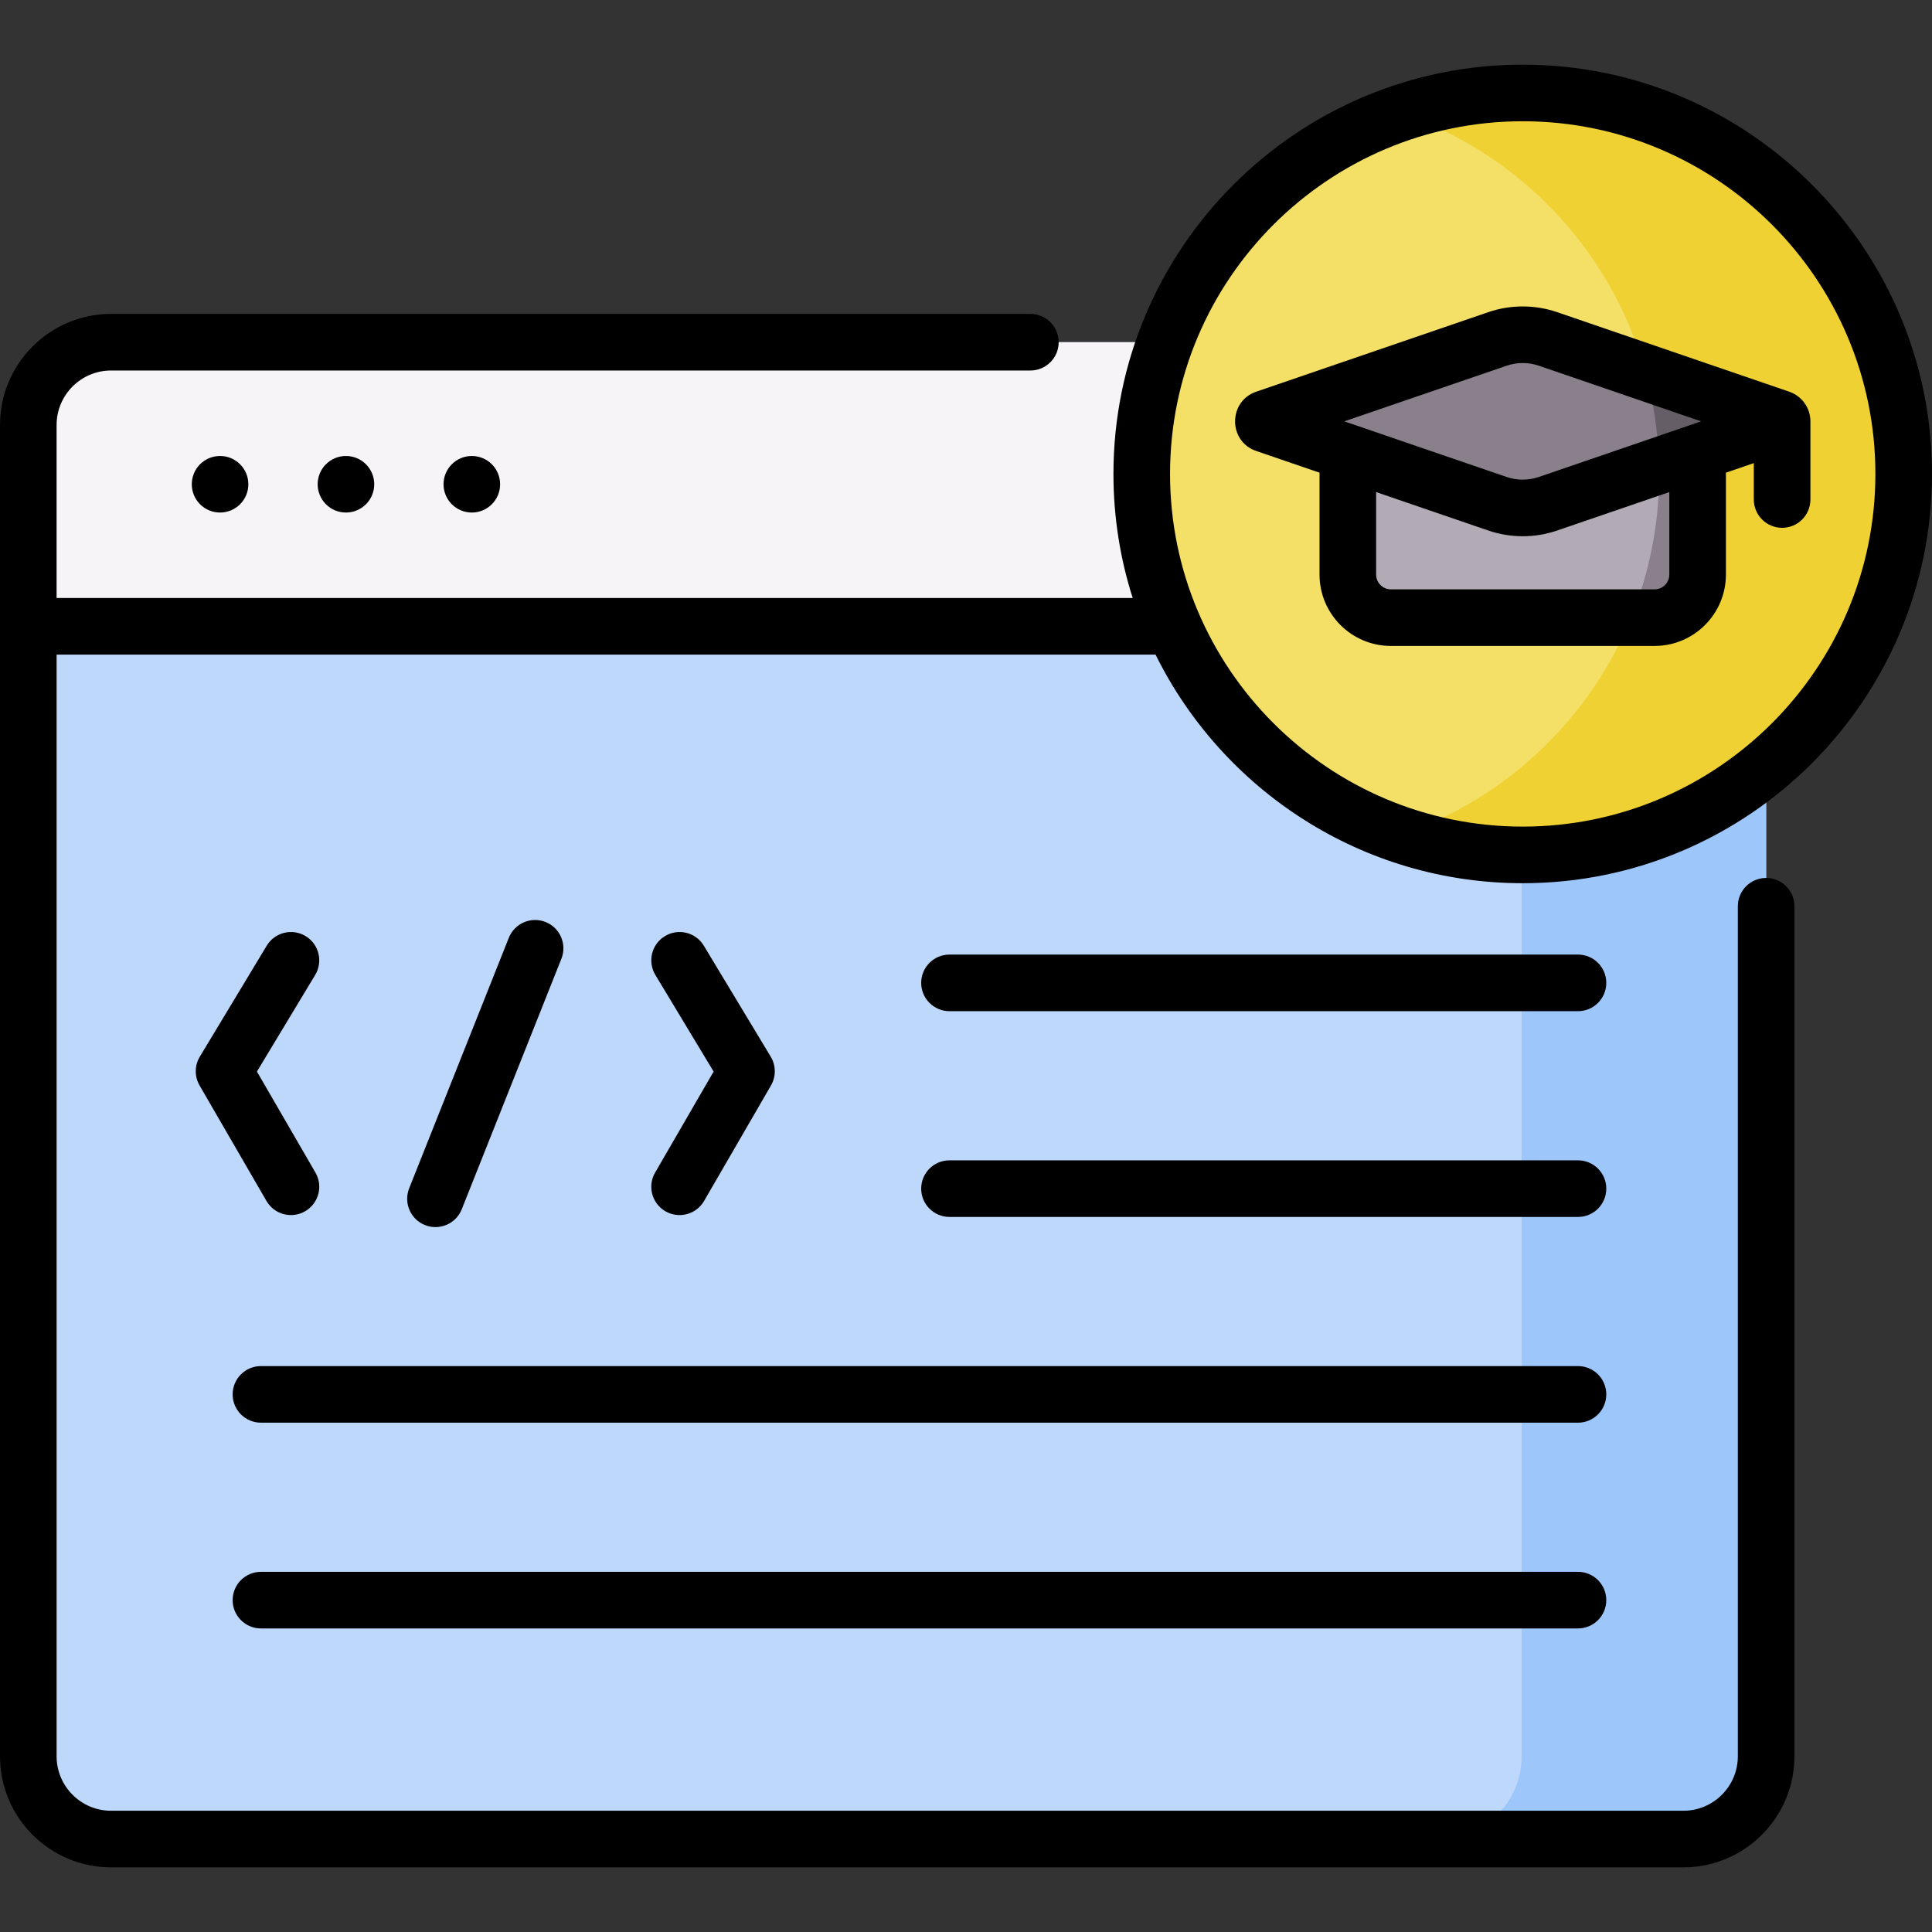
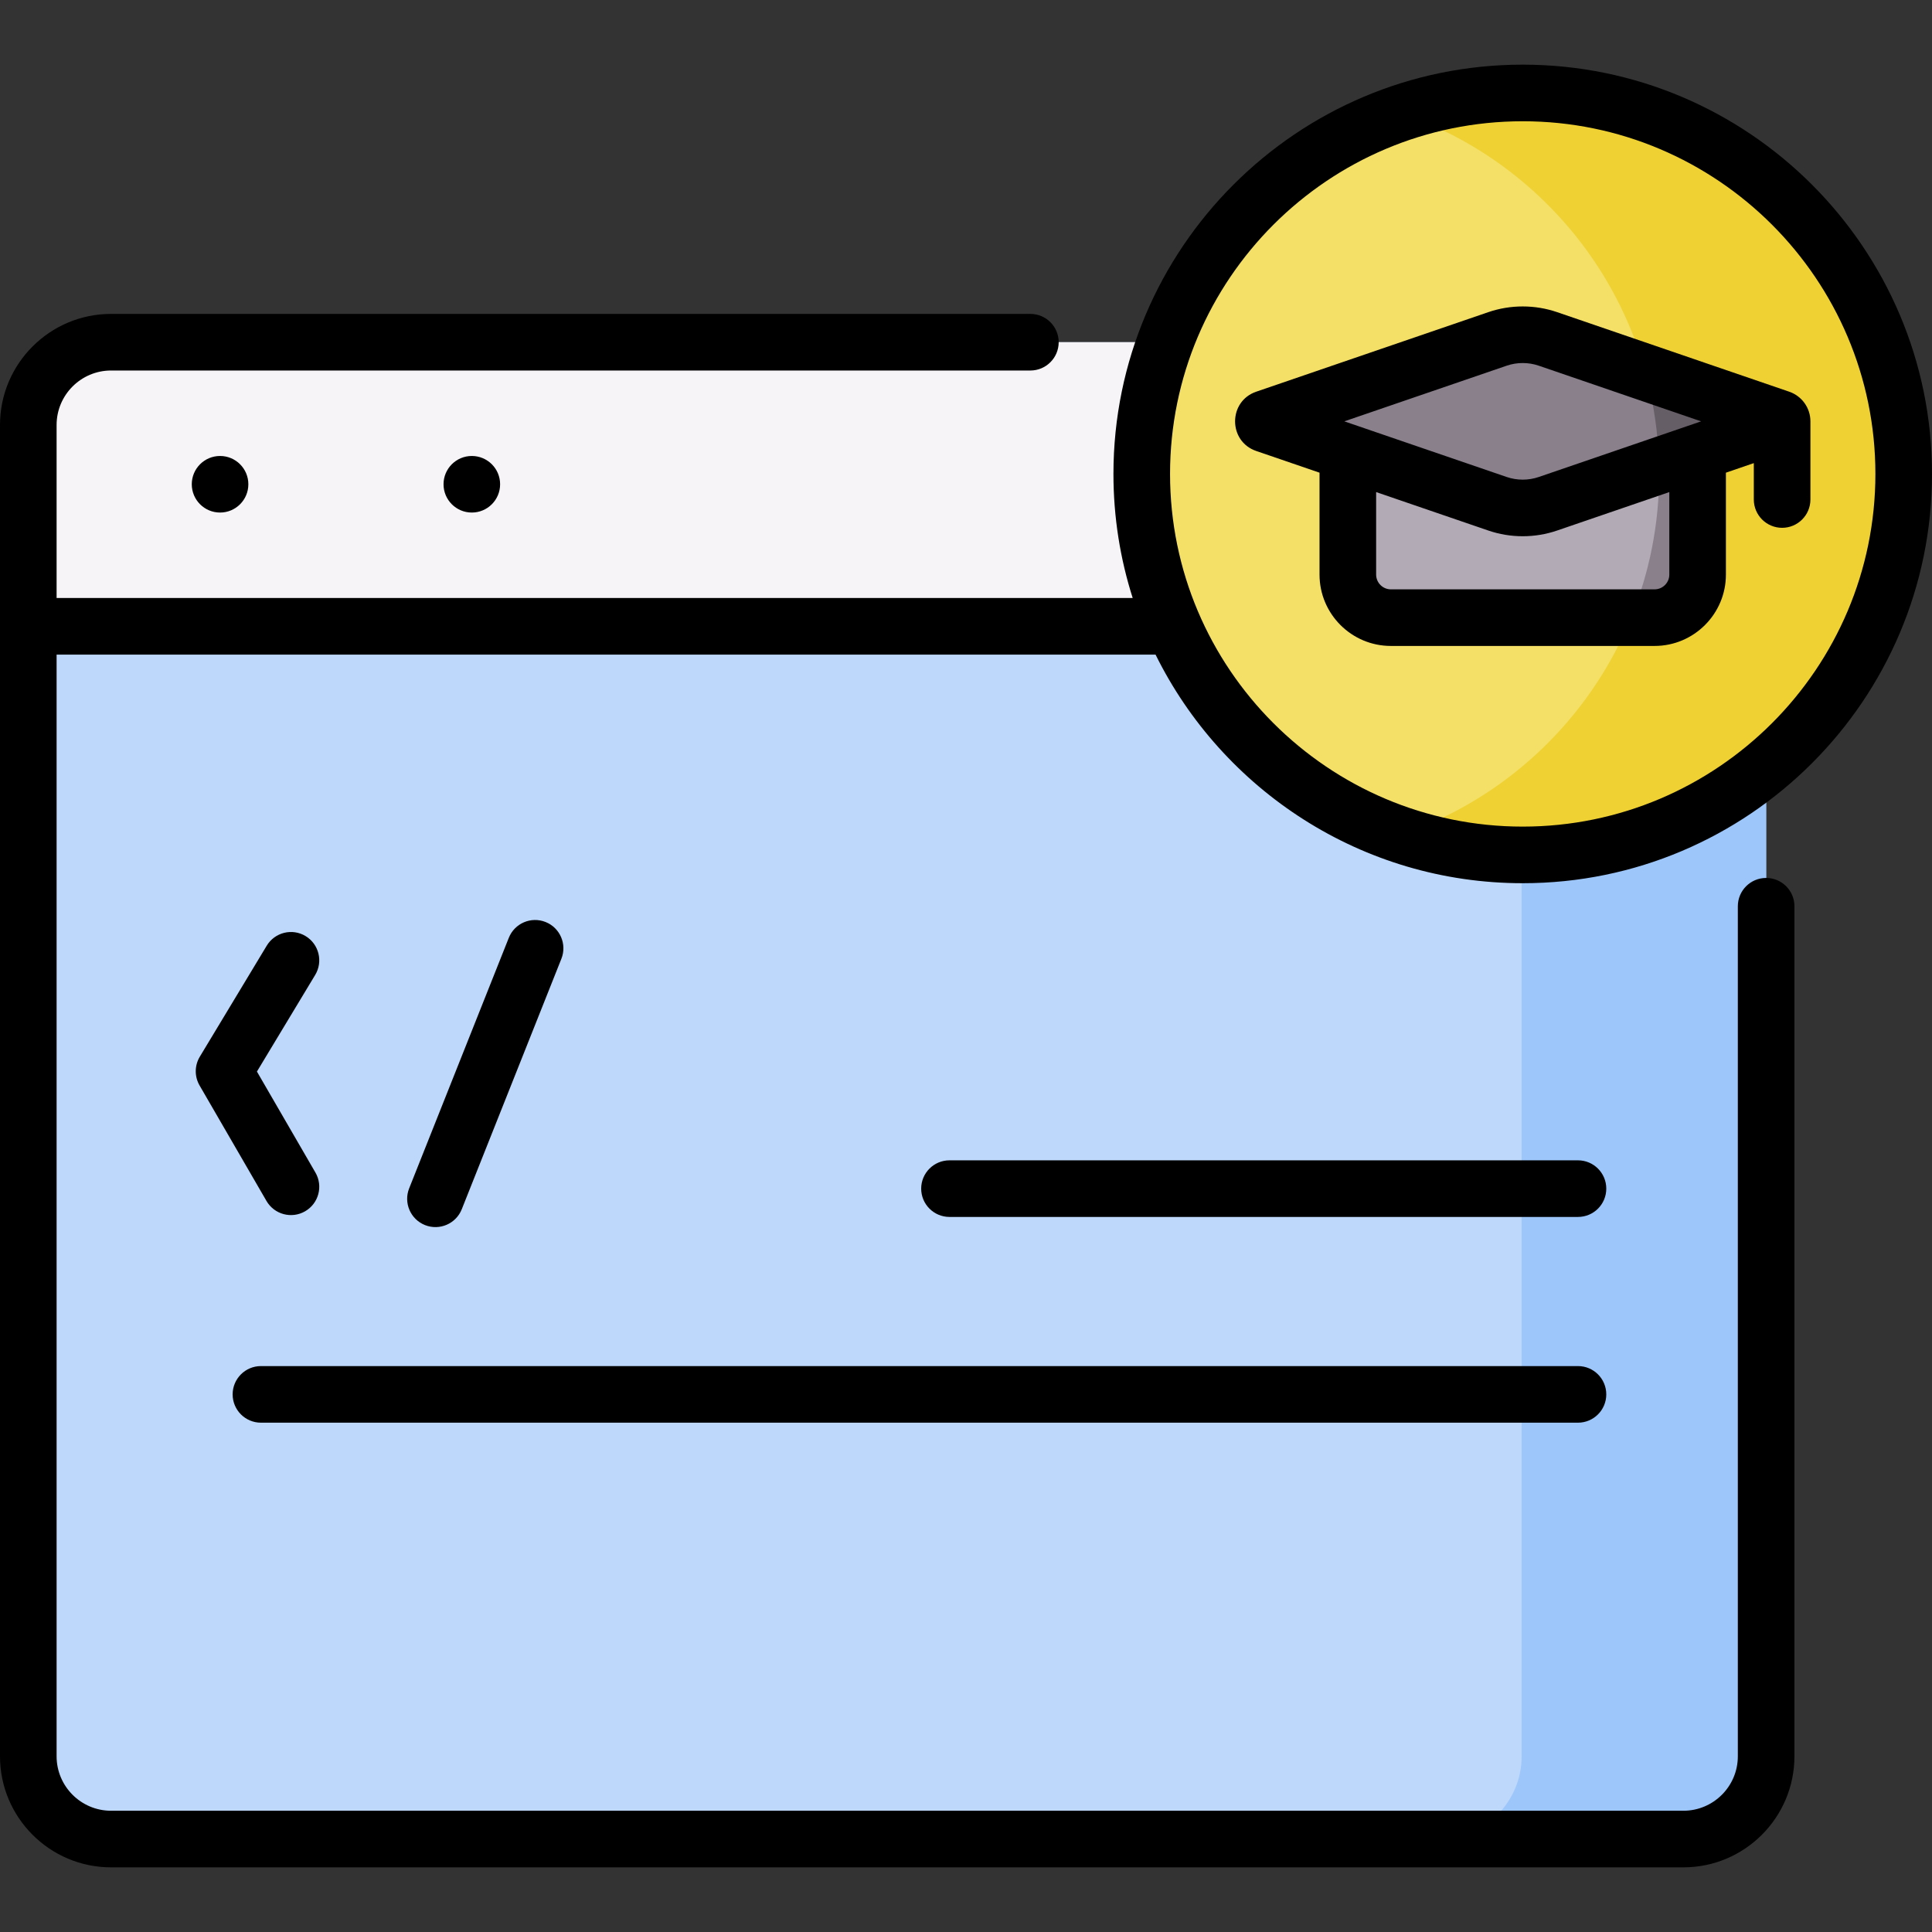
<svg xmlns="http://www.w3.org/2000/svg" id="Capa_1" enable-background="new 0 0 512 512" height="512" viewBox="0 0 512 512" width="512">
  <rect x="0" y="0" width="512" height="512" fill="#333333" stroke="none" />
  <g>
    <g>
      <g>
        <g>
          <path d="m446.113 487.366h-416.683c-12.111 0-21.93-9.818-21.93-21.93v-352.816c0-12.111 9.818-21.93 21.93-21.93h416.683c12.111 0 21.93 9.818 21.93 21.93v352.817c0 12.111-9.818 21.929-21.93 21.929z" fill="#bed8fb" />
          <path d="m446.113 90.69h-64.789c12.111 0 21.93 9.818 21.93 21.93v352.816c0 12.111-9.818 21.93-21.93 21.93h64.789c12.111 0 21.93-9.818 21.93-21.93v-352.816c0-12.111-9.819-21.93-21.93-21.93z" fill="#9dc6fb" />
          <path d="m468.043 165.977v-53.357c0-12.111-9.818-21.93-21.93-21.93h-416.683c-12.111 0-21.93 9.818-21.93 21.93v53.357z" fill="#f7f4f7" />
        </g>
        <circle cx="58.319" cy="128.334" r="7.496" />
-         <circle cx="91.679" cy="128.334" r="7.496" />
        <circle cx="125.038" cy="128.334" r="7.496" />
      </g>
      <circle cx="403.537" cy="125.596" fill="#f4e066" r="100.963" />
      <path d="m403.537 24.634c-11.334 0-22.231 1.868-32.402 5.312 39.866 13.5 68.561 51.224 68.561 95.651 0 44.426-28.694 82.15-68.561 95.651 10.171 3.444 21.068 5.312 32.402 5.312 55.76 0 100.963-45.202 100.963-100.962s-45.203-100.964-100.963-100.964z" fill="#efd133" />
      <g>
        <g>
          <g>
            <path d="m438.477 163.682h-69.879c-6.3 0-11.408-5.107-11.408-11.408v-40.866h92.695v40.866c0 6.301-5.108 11.408-11.408 11.408z" fill="#b2aab5" />
            <path d="m396.854 89.818-61.516 21.084c-.722.248-.722 1.269 0 1.517l61.516 21.084c4.332 1.485 9.035 1.485 13.367 0l61.516-21.084c.722-.248.722-1.269 0-1.517l-61.516-21.084c-4.332-1.485-9.035-1.485-13.367 0z" fill="#89808c" />
          </g>
          <g>
            <path d="m439.696 125.596c0 13.478-2.655 26.331-7.448 38.086h6.228c6.3 0 11.408-5.107 11.408-11.408v-40.866h-11.198c.653 4.638 1.01 9.37 1.01 14.188z" fill="#89808c" />
            <path d="m471.738 110.902-35.688-12.232c2.182 7.902 3.421 16.192 3.603 24.745l32.085-10.997c.722-.247.722-1.269 0-1.516z" fill="#665e66" />
          </g>
        </g>
      </g>
    </g>
    <g>
      <path d="m122.371 320.465 26.403-66.384c1.531-3.849-.349-8.21-4.197-9.741-3.851-1.529-8.21.349-9.741 4.197l-26.403 66.384c-1.531 3.849.349 8.21 4.197 9.741 3.849 1.529 8.209-.347 9.741-4.197z" />
-       <path d="m176.339 321c3.611 2.092 8.188.827 10.249-2.73l17.73-30.609c1.371-2.366 1.345-5.29-.067-7.632l-17.73-29.408c-2.139-3.547-6.748-4.69-10.295-2.55-3.547 2.139-4.689 6.748-2.55 10.295l15.441 25.612-15.508 26.774c-2.076 3.583-.854 8.171 2.73 10.248z" />
      <path d="m80.981 248.069c-3.549-2.14-8.157-.996-10.295 2.55l-17.73 29.408c-1.412 2.342-1.438 5.266-.067 7.632l17.73 30.609c2.073 3.58 6.66 4.81 10.249 2.73 3.584-2.076 4.807-6.665 2.73-10.249l-15.508-26.772 15.442-25.612c2.138-3.548.997-8.157-2.551-10.296z" />
-       <path d="m418.182 252.973h-166.559c-4.142 0-7.5 3.358-7.5 7.5s3.358 7.5 7.5 7.5h166.559c4.143 0 7.5-3.358 7.5-7.5s-3.358-7.5-7.5-7.5z" />
      <path d="m418.182 307.5h-166.559c-4.142 0-7.5 3.358-7.5 7.5s3.358 7.5 7.5 7.5h166.559c4.143 0 7.5-3.358 7.5-7.5s-3.358-7.5-7.5-7.5z" />
      <path d="m418.182 362.026h-349.031c-4.142 0-7.5 3.358-7.5 7.5s3.358 7.5 7.5 7.5h349.03c4.143 0 7.5-3.358 7.5-7.5s-3.357-7.5-7.499-7.5z" />
-       <path d="m418.182 416.552h-349.031c-4.142 0-7.5 3.358-7.5 7.5s3.358 7.5 7.5 7.5h349.03c4.143 0 7.5-3.358 7.5-7.5s-3.357-7.5-7.499-7.5z" />
      <path d="m512 125.596c0-59.806-48.656-108.462-108.463-108.462-59.806 0-108.462 48.656-108.462 108.462 0 11.458 1.792 22.505 5.1 32.881h-285.175v-45.857c0-7.957 6.473-14.43 14.43-14.43h243.633c4.143 0 7.5-3.358 7.5-7.5s-3.357-7.5-7.5-7.5h-243.633c-16.228 0-29.43 13.203-29.43 29.43v352.816c0 16.228 13.202 29.43 29.43 29.43h416.684c16.228 0 29.43-13.202 29.43-29.43v-225.27c0-4.142-3.357-7.5-7.5-7.5s-7.5 3.358-7.5 7.5v225.27c0 7.957-6.473 14.43-14.43 14.43h-416.684c-7.957 0-14.43-6.473-14.43-14.43v-291.959h291.235c17.717 35.858 54.674 60.582 97.302 60.582 59.807 0 108.463-48.657 108.463-108.463zm-108.463 93.463c-51.535 0-93.462-41.927-93.462-93.462s41.927-93.462 93.462-93.462 93.463 41.926 93.463 93.461-41.928 93.463-93.463 93.463z" />
      <path d="m479.779 111.66c0-3.548-2.255-6.704-5.61-7.853l-61.517-21.084c-5.877-2.015-12.354-2.015-18.23 0l-61.519 21.084c-7.449 2.555-7.464 13.146.002 15.706l16.785 5.753v27.008c0 10.426 8.481 18.908 18.907 18.908h69.879c10.426 0 18.908-8.482 18.908-18.908v-27.009l7.395-2.534v9.645c0 4.142 3.357 7.5 7.5 7.5s7.5-3.358 7.5-7.5c0-4.442 0-12.668 0-20.716zm-37.394 40.614c0 2.155-1.753 3.908-3.908 3.908h-69.879c-2.154 0-3.907-1.753-3.907-3.908v-21.868l29.731 10.19c5.876 2.015 12.351 2.015 18.23 0l29.732-10.19v21.868zm-34.596-25.867c-2.742.939-5.762.939-8.504 0l-43.028-14.747 43.028-14.748c2.742-.939 5.762-.939 8.504 0l43.028 14.748z" />
    </g>
  </g>
</svg>